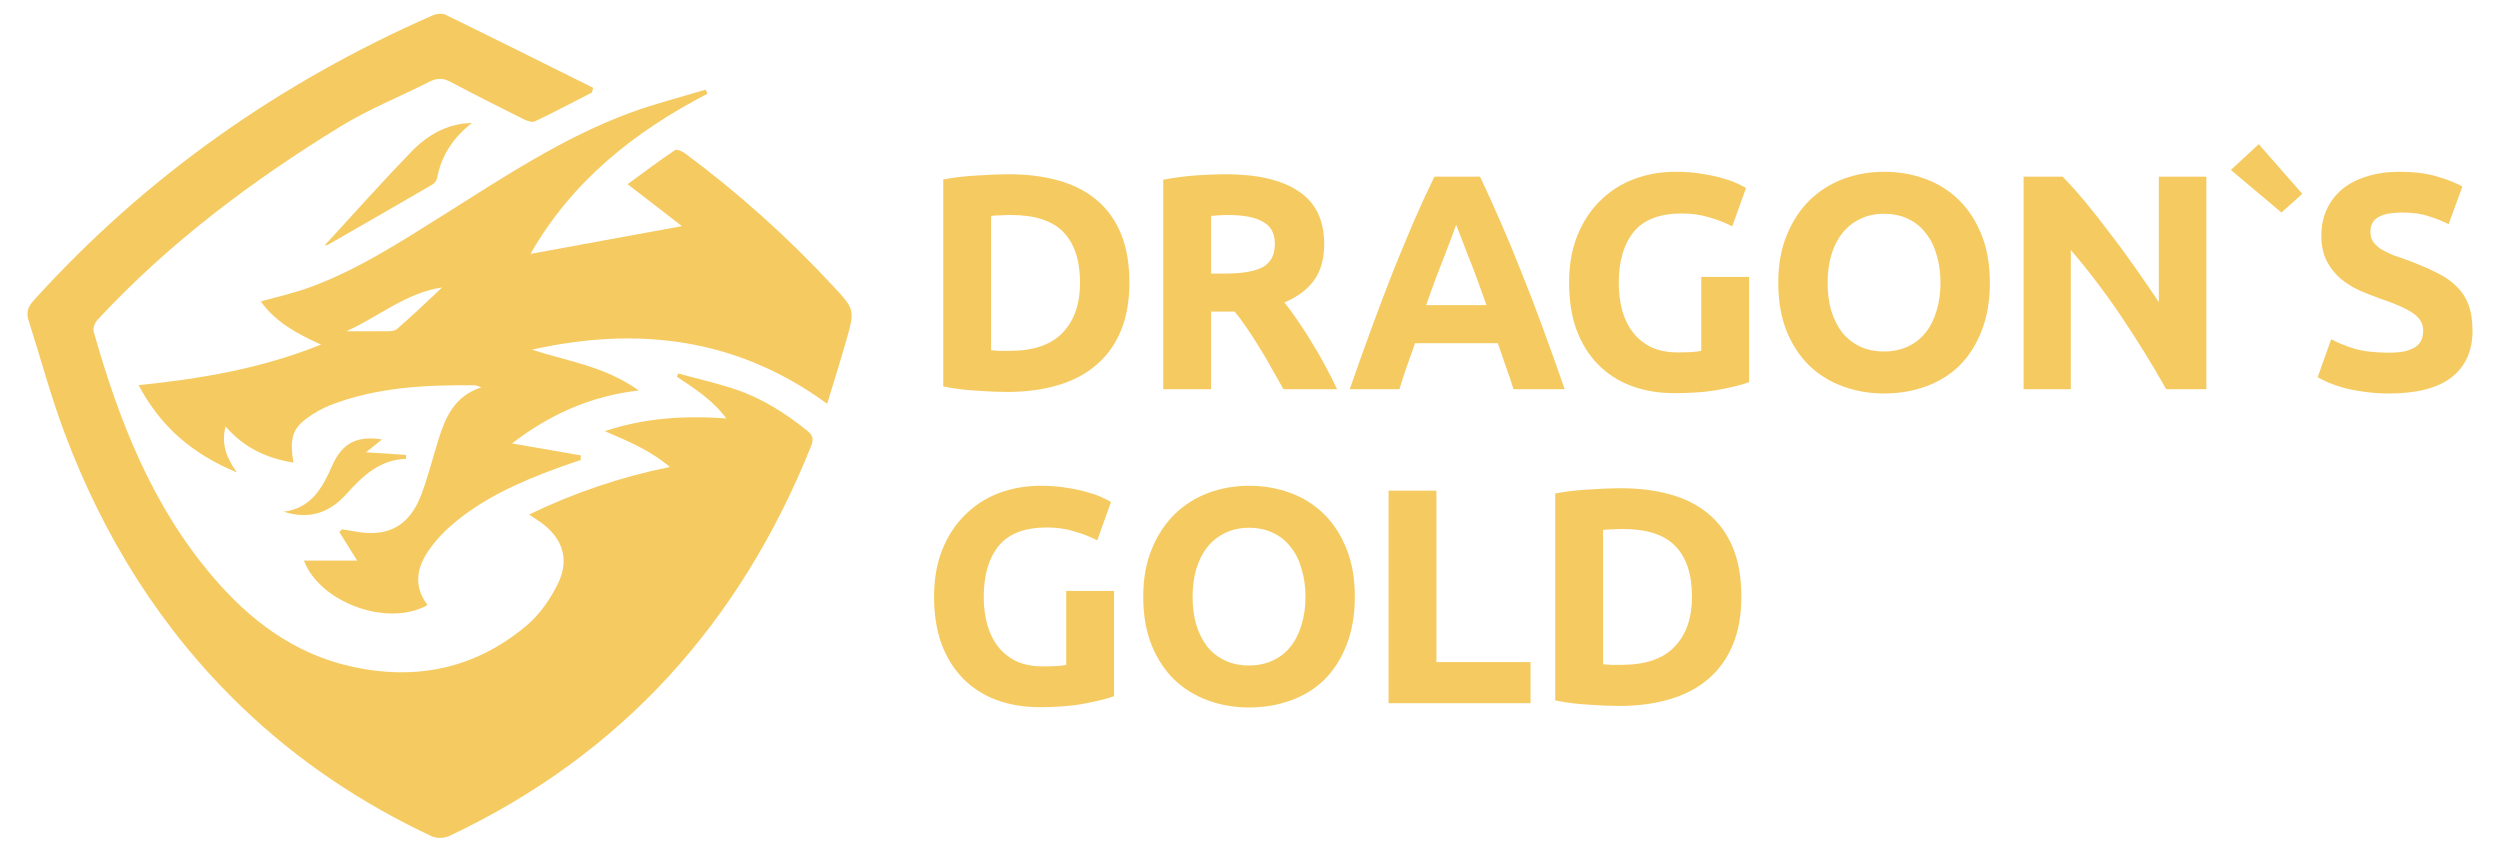
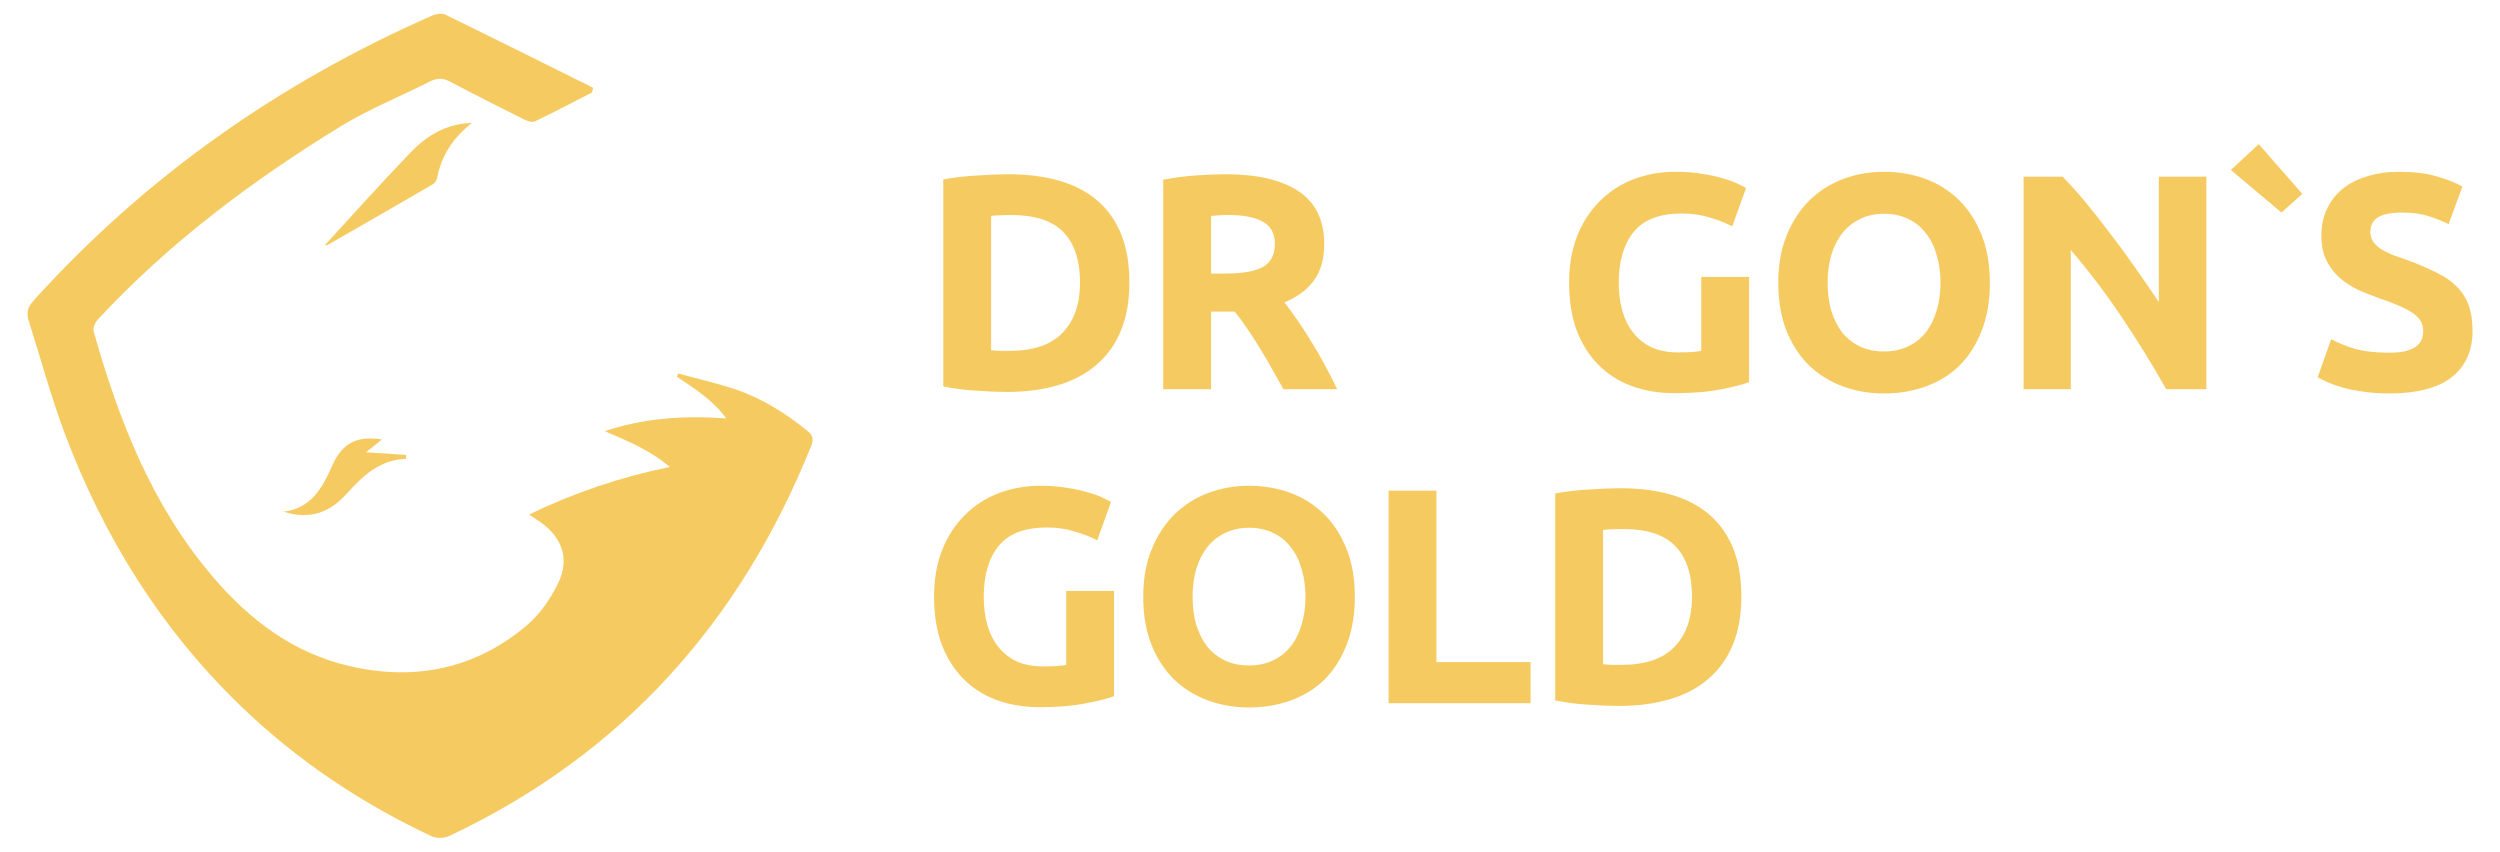
<svg xmlns="http://www.w3.org/2000/svg" width="182" height="62" viewBox="0 0 182 62" fill="none">
  <path d="M43.094 6.734C41.71 7.443 40.335 8.174 38.931 8.839C38.722 8.937 38.34 8.786 38.077 8.658C36.297 7.77 34.522 6.872 32.764 5.942C32.227 5.659 31.785 5.683 31.25 5.955C29.108 7.046 26.849 7.941 24.808 9.193C18.342 13.155 12.303 17.682 7.12 23.26C6.923 23.471 6.747 23.883 6.817 24.13C8.654 30.621 11.075 36.839 15.542 42.048C18.205 45.154 21.374 47.554 25.45 48.493C30.203 49.59 34.575 48.706 38.329 45.545C39.293 44.734 40.084 43.592 40.637 42.447C41.505 40.656 40.902 39.061 39.247 37.945C39.04 37.805 38.832 37.669 38.517 37.459C41.774 35.877 45.218 34.713 48.767 33.995C47.262 32.734 45.656 32.092 44.03 31.388C46.839 30.449 49.727 30.234 52.879 30.461C51.825 29.062 50.532 28.268 49.278 27.428C49.309 27.349 49.34 27.269 49.372 27.191C50.739 27.566 52.141 27.881 53.491 28.329C55.455 28.982 57.182 30.074 58.787 31.376C59.183 31.698 59.246 31.981 59.053 32.463C53.909 45.287 45.303 54.925 32.704 60.86C32.308 61.033 31.86 61.045 31.455 60.895C26.32 58.485 21.656 55.377 17.565 51.435C11.705 45.795 7.53 39.064 4.692 31.498C3.691 28.83 2.958 26.061 2.085 23.345C1.901 22.771 2.014 22.365 2.427 21.901C10.591 12.858 20.337 6.025 31.469 1.131C31.749 1.009 32.171 0.944 32.42 1.067C36.016 2.82 39.595 4.611 43.183 6.392C43.155 6.506 43.125 6.62 43.094 6.734Z" fill="#F5CB61" />
-   <path d="M51.494 6.829C46.181 9.583 41.652 13.18 38.618 18.483L49.647 16.462L45.687 13.409C46.883 12.538 47.985 11.705 49.128 10.936C49.261 10.846 49.649 11.001 49.842 11.144C53.728 14.024 57.338 17.258 60.627 20.802C62.249 22.542 62.246 22.558 61.583 24.87C61.154 26.366 60.688 27.85 60.217 29.394C53.626 24.577 46.403 23.742 38.717 25.456C41.28 26.291 44.013 26.649 46.5 28.426C42.921 28.844 39.995 30.197 37.275 32.281L42.277 33.15V33.49C41.684 33.695 41.081 33.888 40.497 34.104C37.737 35.126 35.066 36.319 32.823 38.274C32.288 38.74 31.804 39.262 31.378 39.829C30.382 41.164 30.012 42.575 31.124 44.048C28.22 45.686 23.274 43.861 22.126 40.811H26L24.705 38.735L24.89 38.538C25.156 38.579 25.425 38.613 25.688 38.664C28.221 39.175 29.83 38.323 30.714 35.898C31.182 34.622 31.515 33.298 31.92 31.998C32.432 30.365 33.087 28.84 35.032 28.2C34.889 28.133 34.738 28.082 34.583 28.049C30.984 28.015 27.408 28.179 24.002 29.513C23.449 29.74 22.925 30.03 22.44 30.377C21.296 31.176 21.073 31.901 21.36 33.676C19.428 33.363 17.773 32.615 16.42 31.04C16.094 32.332 16.483 33.315 17.242 34.392C14.04 33.064 11.7 31.09 10.091 28.038C14.621 27.574 18.996 26.845 23.373 25.084C21.588 24.287 20.05 23.432 18.984 21.944C20.207 21.603 21.401 21.334 22.539 20.922C26.065 19.632 29.19 17.59 32.345 15.61C36.701 12.874 40.994 10.013 45.861 8.215C47.66 7.55 49.534 7.082 51.374 6.524C51.419 6.618 51.456 6.717 51.494 6.829ZM25.223 24.113C26.094 24.113 26.966 24.127 27.835 24.113C28.197 24.113 28.669 24.151 28.901 23.951C30.032 22.983 31.098 21.941 32.188 20.925C29.542 21.32 27.56 23.062 25.223 24.113Z" fill="#F5CB61" />
  <path d="M34.358 8.953C32.999 10.013 32.125 11.319 31.814 12.993C31.761 13.179 31.639 13.337 31.472 13.436C28.947 14.905 26.417 16.364 23.88 17.814C23.801 17.844 23.717 17.861 23.633 17.865C25.724 15.593 27.763 13.305 29.89 11.098C31.081 9.854 32.536 8.987 34.358 8.953Z" fill="#F5CB61" />
  <path d="M27.811 31.991L26.646 32.926L29.55 33.117L29.571 33.405C27.637 33.462 26.395 34.654 25.223 35.961C23.99 37.336 22.503 37.851 20.65 37.251C22.681 36.992 23.469 35.506 24.188 33.891C24.928 32.228 26.009 31.708 27.811 31.991Z" fill="#F5CB61" />
  <path d="M72.152 25.497C72.316 25.512 72.502 25.527 72.71 25.542C72.934 25.542 73.194 25.542 73.492 25.542C75.233 25.542 76.52 25.103 77.354 24.225C78.202 23.347 78.626 22.134 78.626 20.586C78.626 18.964 78.224 17.736 77.421 16.903C76.617 16.069 75.345 15.653 73.603 15.653C73.365 15.653 73.12 15.66 72.867 15.675C72.614 15.675 72.376 15.69 72.152 15.72V25.497ZM82.22 20.586C82.22 21.926 82.012 23.094 81.595 24.091C81.179 25.088 80.583 25.914 79.809 26.569C79.05 27.224 78.12 27.715 77.019 28.042C75.918 28.37 74.682 28.534 73.313 28.534C72.688 28.534 71.959 28.504 71.125 28.444C70.292 28.4 69.473 28.295 68.67 28.132V13.063C69.473 12.914 70.307 12.818 71.17 12.773C72.048 12.713 72.8 12.684 73.425 12.684C74.749 12.684 75.947 12.832 77.019 13.13C78.105 13.428 79.035 13.896 79.809 14.536C80.583 15.176 81.179 15.995 81.595 16.992C82.012 17.989 82.22 19.187 82.22 20.586Z" fill="#F5CB61" />
  <path d="M89.215 12.684C91.536 12.684 93.315 13.1 94.55 13.934C95.785 14.752 96.403 16.032 96.403 17.773C96.403 18.86 96.15 19.745 95.644 20.43C95.153 21.1 94.438 21.628 93.501 22.015C93.813 22.402 94.141 22.848 94.483 23.354C94.825 23.846 95.16 24.366 95.488 24.917C95.83 25.453 96.157 26.018 96.47 26.614C96.782 27.194 97.073 27.767 97.341 28.333H93.434C93.151 27.827 92.861 27.313 92.563 26.792C92.28 26.271 91.983 25.765 91.67 25.274C91.373 24.783 91.075 24.322 90.777 23.89C90.48 23.444 90.182 23.042 89.884 22.685H88.165V28.333H84.683V13.085C85.442 12.937 86.223 12.832 87.027 12.773C87.845 12.713 88.575 12.684 89.215 12.684ZM89.415 15.653C89.162 15.653 88.932 15.66 88.723 15.675C88.53 15.69 88.344 15.705 88.165 15.72V19.916H89.148C90.457 19.916 91.395 19.753 91.96 19.425C92.526 19.098 92.809 18.54 92.809 17.751C92.809 16.992 92.519 16.456 91.938 16.144C91.373 15.816 90.532 15.653 89.415 15.653Z" fill="#F5CB61" />
-   <path d="M110.182 28.333C110.018 27.797 109.832 27.246 109.624 26.681C109.431 26.115 109.237 25.55 109.044 24.984H103.016C102.823 25.55 102.622 26.115 102.413 26.681C102.22 27.246 102.041 27.797 101.878 28.333H98.261C98.842 26.666 99.392 25.125 99.913 23.712C100.434 22.298 100.94 20.966 101.431 19.716C101.937 18.465 102.428 17.282 102.905 16.166C103.396 15.035 103.902 13.934 104.423 12.862H107.749C108.255 13.934 108.753 15.035 109.245 16.166C109.736 17.282 110.227 18.465 110.718 19.716C111.224 20.966 111.737 22.298 112.258 23.712C112.779 25.125 113.33 26.666 113.91 28.333H110.182ZM106.008 16.367C105.933 16.59 105.822 16.895 105.673 17.282C105.524 17.669 105.353 18.116 105.159 18.622C104.966 19.128 104.75 19.686 104.512 20.296C104.289 20.906 104.058 21.546 103.82 22.216H108.218C107.98 21.546 107.749 20.906 107.526 20.296C107.302 19.686 107.087 19.128 106.878 18.622C106.685 18.116 106.514 17.669 106.365 17.282C106.216 16.895 106.097 16.59 106.008 16.367Z" fill="#F5CB61" />
  <path d="M122.445 15.541C120.823 15.541 119.647 15.995 118.918 16.903C118.203 17.796 117.846 19.023 117.846 20.586C117.846 21.345 117.936 22.037 118.114 22.662C118.293 23.273 118.561 23.801 118.918 24.247C119.275 24.694 119.721 25.044 120.257 25.297C120.793 25.535 121.418 25.654 122.132 25.654C122.519 25.654 122.847 25.646 123.115 25.631C123.397 25.616 123.643 25.587 123.851 25.542V20.162H127.334V27.819C126.917 27.983 126.247 28.154 125.325 28.333C124.402 28.526 123.263 28.623 121.909 28.623C120.748 28.623 119.692 28.444 118.739 28.087C117.802 27.73 116.998 27.209 116.328 26.524C115.658 25.84 115.138 24.999 114.766 24.002C114.408 23.005 114.23 21.866 114.23 20.586C114.23 19.291 114.431 18.145 114.832 17.148C115.234 16.151 115.785 15.31 116.484 14.626C117.184 13.926 118.002 13.398 118.94 13.041C119.893 12.684 120.905 12.505 121.976 12.505C122.705 12.505 123.36 12.557 123.941 12.661C124.536 12.751 125.042 12.862 125.459 12.996C125.89 13.115 126.24 13.242 126.508 13.376C126.791 13.509 126.992 13.614 127.111 13.688L126.106 16.479C125.63 16.226 125.079 16.01 124.454 15.831C123.844 15.638 123.174 15.541 122.445 15.541Z" fill="#F5CB61" />
  <path d="M133.052 20.586C133.052 21.345 133.141 22.03 133.32 22.64C133.513 23.25 133.781 23.779 134.124 24.225C134.481 24.657 134.912 24.991 135.418 25.23C135.924 25.468 136.505 25.587 137.16 25.587C137.8 25.587 138.373 25.468 138.879 25.23C139.4 24.991 139.831 24.657 140.173 24.225C140.531 23.779 140.799 23.25 140.977 22.64C141.171 22.03 141.267 21.345 141.267 20.586C141.267 19.827 141.171 19.143 140.977 18.532C140.799 17.907 140.531 17.379 140.173 16.947C139.831 16.501 139.4 16.159 138.879 15.921C138.373 15.682 137.8 15.563 137.16 15.563C136.505 15.563 135.924 15.69 135.418 15.943C134.912 16.181 134.481 16.523 134.124 16.97C133.781 17.401 133.513 17.93 133.32 18.555C133.141 19.165 133.052 19.842 133.052 20.586ZM144.861 20.586C144.861 21.911 144.661 23.079 144.259 24.091C143.872 25.088 143.336 25.929 142.651 26.614C141.967 27.283 141.148 27.789 140.196 28.132C139.258 28.474 138.246 28.645 137.16 28.645C136.103 28.645 135.106 28.474 134.168 28.132C133.231 27.789 132.412 27.283 131.713 26.614C131.013 25.929 130.463 25.088 130.061 24.091C129.659 23.079 129.458 21.911 129.458 20.586C129.458 19.262 129.666 18.101 130.083 17.104C130.5 16.092 131.058 15.243 131.757 14.559C132.472 13.874 133.29 13.361 134.213 13.018C135.151 12.676 136.133 12.505 137.16 12.505C138.216 12.505 139.214 12.676 140.151 13.018C141.089 13.361 141.907 13.874 142.607 14.559C143.306 15.243 143.857 16.092 144.259 17.104C144.661 18.101 144.861 19.262 144.861 20.586Z" fill="#F5CB61" />
  <path d="M157.699 28.333C156.701 26.562 155.622 24.813 154.462 23.087C153.301 21.36 152.066 19.73 150.756 18.198V28.333H147.318V12.862H150.153C150.644 13.353 151.187 13.956 151.783 14.67C152.378 15.385 152.981 16.151 153.591 16.97C154.216 17.773 154.834 18.614 155.444 19.492C156.054 20.355 156.627 21.189 157.163 21.993V12.862H160.623V28.333H157.699Z" fill="#F5CB61" />
  <path d="M164.437 10.496L167.607 14.112L166.089 15.474L162.406 12.371L164.437 10.496Z" fill="#F5CB61" />
  <path d="M173.906 25.676C174.397 25.676 174.799 25.639 175.111 25.564C175.439 25.475 175.699 25.363 175.892 25.23C176.086 25.081 176.22 24.91 176.294 24.716C176.369 24.523 176.406 24.307 176.406 24.069C176.406 23.563 176.168 23.146 175.692 22.819C175.215 22.476 174.397 22.112 173.236 21.725C172.73 21.546 172.224 21.345 171.718 21.122C171.212 20.884 170.758 20.594 170.356 20.251C169.954 19.894 169.627 19.47 169.374 18.979C169.121 18.473 168.994 17.863 168.994 17.148C168.994 16.434 169.128 15.794 169.396 15.229C169.664 14.648 170.044 14.157 170.535 13.755C171.026 13.353 171.621 13.048 172.321 12.84C173.02 12.617 173.809 12.505 174.687 12.505C175.729 12.505 176.629 12.617 177.388 12.84C178.147 13.063 178.772 13.309 179.263 13.576L178.259 16.322C177.827 16.099 177.343 15.906 176.808 15.742C176.287 15.563 175.654 15.474 174.91 15.474C174.077 15.474 173.474 15.593 173.102 15.831C172.745 16.055 172.566 16.404 172.566 16.88C172.566 17.163 172.633 17.401 172.767 17.595C172.901 17.788 173.087 17.967 173.325 18.131C173.578 18.279 173.861 18.421 174.173 18.555C174.501 18.674 174.858 18.8 175.245 18.934C176.049 19.232 176.748 19.529 177.343 19.827C177.939 20.11 178.43 20.445 178.817 20.832C179.219 21.219 179.516 21.673 179.71 22.194C179.903 22.714 180 23.347 180 24.091C180 25.535 179.494 26.658 178.482 27.462C177.47 28.251 175.945 28.645 173.906 28.645C173.221 28.645 172.603 28.601 172.053 28.511C171.502 28.437 171.011 28.34 170.579 28.221C170.163 28.102 169.798 27.975 169.485 27.841C169.188 27.707 168.935 27.581 168.726 27.462L169.709 24.694C170.17 24.947 170.736 25.177 171.405 25.386C172.09 25.579 172.923 25.676 173.906 25.676Z" fill="#F5CB61" />
  <path d="M76.215 38.4C74.593 38.4 73.417 38.854 72.688 39.762C71.974 40.655 71.617 41.883 71.617 43.445C71.617 44.204 71.706 44.896 71.884 45.522C72.063 46.132 72.331 46.66 72.688 47.106C73.045 47.553 73.492 47.903 74.028 48.156C74.563 48.394 75.188 48.513 75.903 48.513C76.29 48.513 76.617 48.505 76.885 48.491C77.168 48.476 77.413 48.446 77.622 48.401V43.021H81.104V50.678C80.688 50.842 80.018 51.013 79.095 51.192C78.172 51.385 77.034 51.482 75.68 51.482C74.519 51.482 73.462 51.303 72.51 50.946C71.572 50.589 70.768 50.068 70.099 49.383C69.429 48.699 68.908 47.858 68.536 46.861C68.179 45.864 68 44.725 68 43.445C68 42.151 68.201 41.005 68.603 40.008C69.005 39.01 69.555 38.169 70.255 37.485C70.954 36.785 71.773 36.257 72.71 35.9C73.663 35.543 74.675 35.364 75.746 35.364C76.476 35.364 77.13 35.416 77.711 35.52C78.306 35.61 78.812 35.721 79.229 35.855C79.661 35.974 80.01 36.101 80.278 36.235C80.561 36.369 80.762 36.473 80.881 36.547L79.876 39.338C79.4 39.085 78.85 38.869 78.224 38.69C77.614 38.497 76.945 38.4 76.215 38.4Z" fill="#F5CB61" />
  <path d="M86.822 43.445C86.822 44.204 86.912 44.889 87.09 45.499C87.284 46.109 87.552 46.638 87.894 47.084C88.251 47.516 88.683 47.851 89.189 48.089C89.695 48.327 90.275 48.446 90.93 48.446C91.57 48.446 92.143 48.327 92.649 48.089C93.17 47.851 93.601 47.516 93.944 47.084C94.301 46.638 94.569 46.109 94.747 45.499C94.941 44.889 95.038 44.204 95.038 43.445C95.038 42.686 94.941 42.002 94.747 41.392C94.569 40.767 94.301 40.238 93.944 39.806C93.601 39.36 93.17 39.018 92.649 38.78C92.143 38.541 91.57 38.422 90.93 38.422C90.275 38.422 89.695 38.549 89.189 38.802C88.683 39.04 88.251 39.382 87.894 39.829C87.552 40.261 87.284 40.789 87.09 41.414C86.912 42.024 86.822 42.701 86.822 43.445ZM98.632 43.445C98.632 44.77 98.431 45.938 98.029 46.95C97.642 47.947 97.106 48.788 96.422 49.473C95.737 50.142 94.919 50.648 93.966 50.991C93.028 51.333 92.016 51.504 90.93 51.504C89.873 51.504 88.876 51.333 87.939 50.991C87.001 50.648 86.183 50.142 85.483 49.473C84.784 48.788 84.233 47.947 83.831 46.95C83.429 45.938 83.228 44.77 83.228 43.445C83.228 42.121 83.437 40.96 83.853 39.963C84.27 38.951 84.828 38.102 85.528 37.418C86.242 36.733 87.061 36.22 87.983 35.877C88.921 35.535 89.903 35.364 90.93 35.364C91.987 35.364 92.984 35.535 93.921 35.877C94.859 36.22 95.678 36.733 96.377 37.418C97.076 38.102 97.627 38.951 98.029 39.963C98.431 40.96 98.632 42.121 98.632 43.445Z" fill="#F5CB61" />
  <path d="M111.424 48.2V51.192H101.088V35.721H104.571V48.2H111.424Z" fill="#F5CB61" />
  <path d="M116.703 48.357C116.867 48.371 117.053 48.386 117.261 48.401C117.485 48.401 117.745 48.401 118.043 48.401C119.784 48.401 121.071 47.962 121.905 47.084C122.753 46.206 123.177 44.993 123.177 43.445C123.177 41.823 122.775 40.595 121.972 39.762C121.168 38.928 119.896 38.512 118.154 38.512C117.916 38.512 117.671 38.519 117.418 38.534C117.165 38.534 116.927 38.549 116.703 38.579V48.357ZM126.771 43.445C126.771 44.785 126.563 45.953 126.146 46.95C125.73 47.947 125.134 48.773 124.36 49.428C123.601 50.083 122.671 50.574 121.57 50.901C120.469 51.229 119.233 51.393 117.864 51.393C117.239 51.393 116.51 51.363 115.676 51.303C114.843 51.259 114.024 51.154 113.221 50.991V35.922C114.024 35.773 114.858 35.677 115.721 35.632C116.599 35.572 117.351 35.543 117.976 35.543C119.3 35.543 120.498 35.691 121.57 35.989C122.656 36.287 123.587 36.756 124.36 37.396C125.134 38.035 125.73 38.854 126.146 39.851C126.563 40.848 126.771 42.046 126.771 43.445Z" fill="#F5CB61" />
</svg>